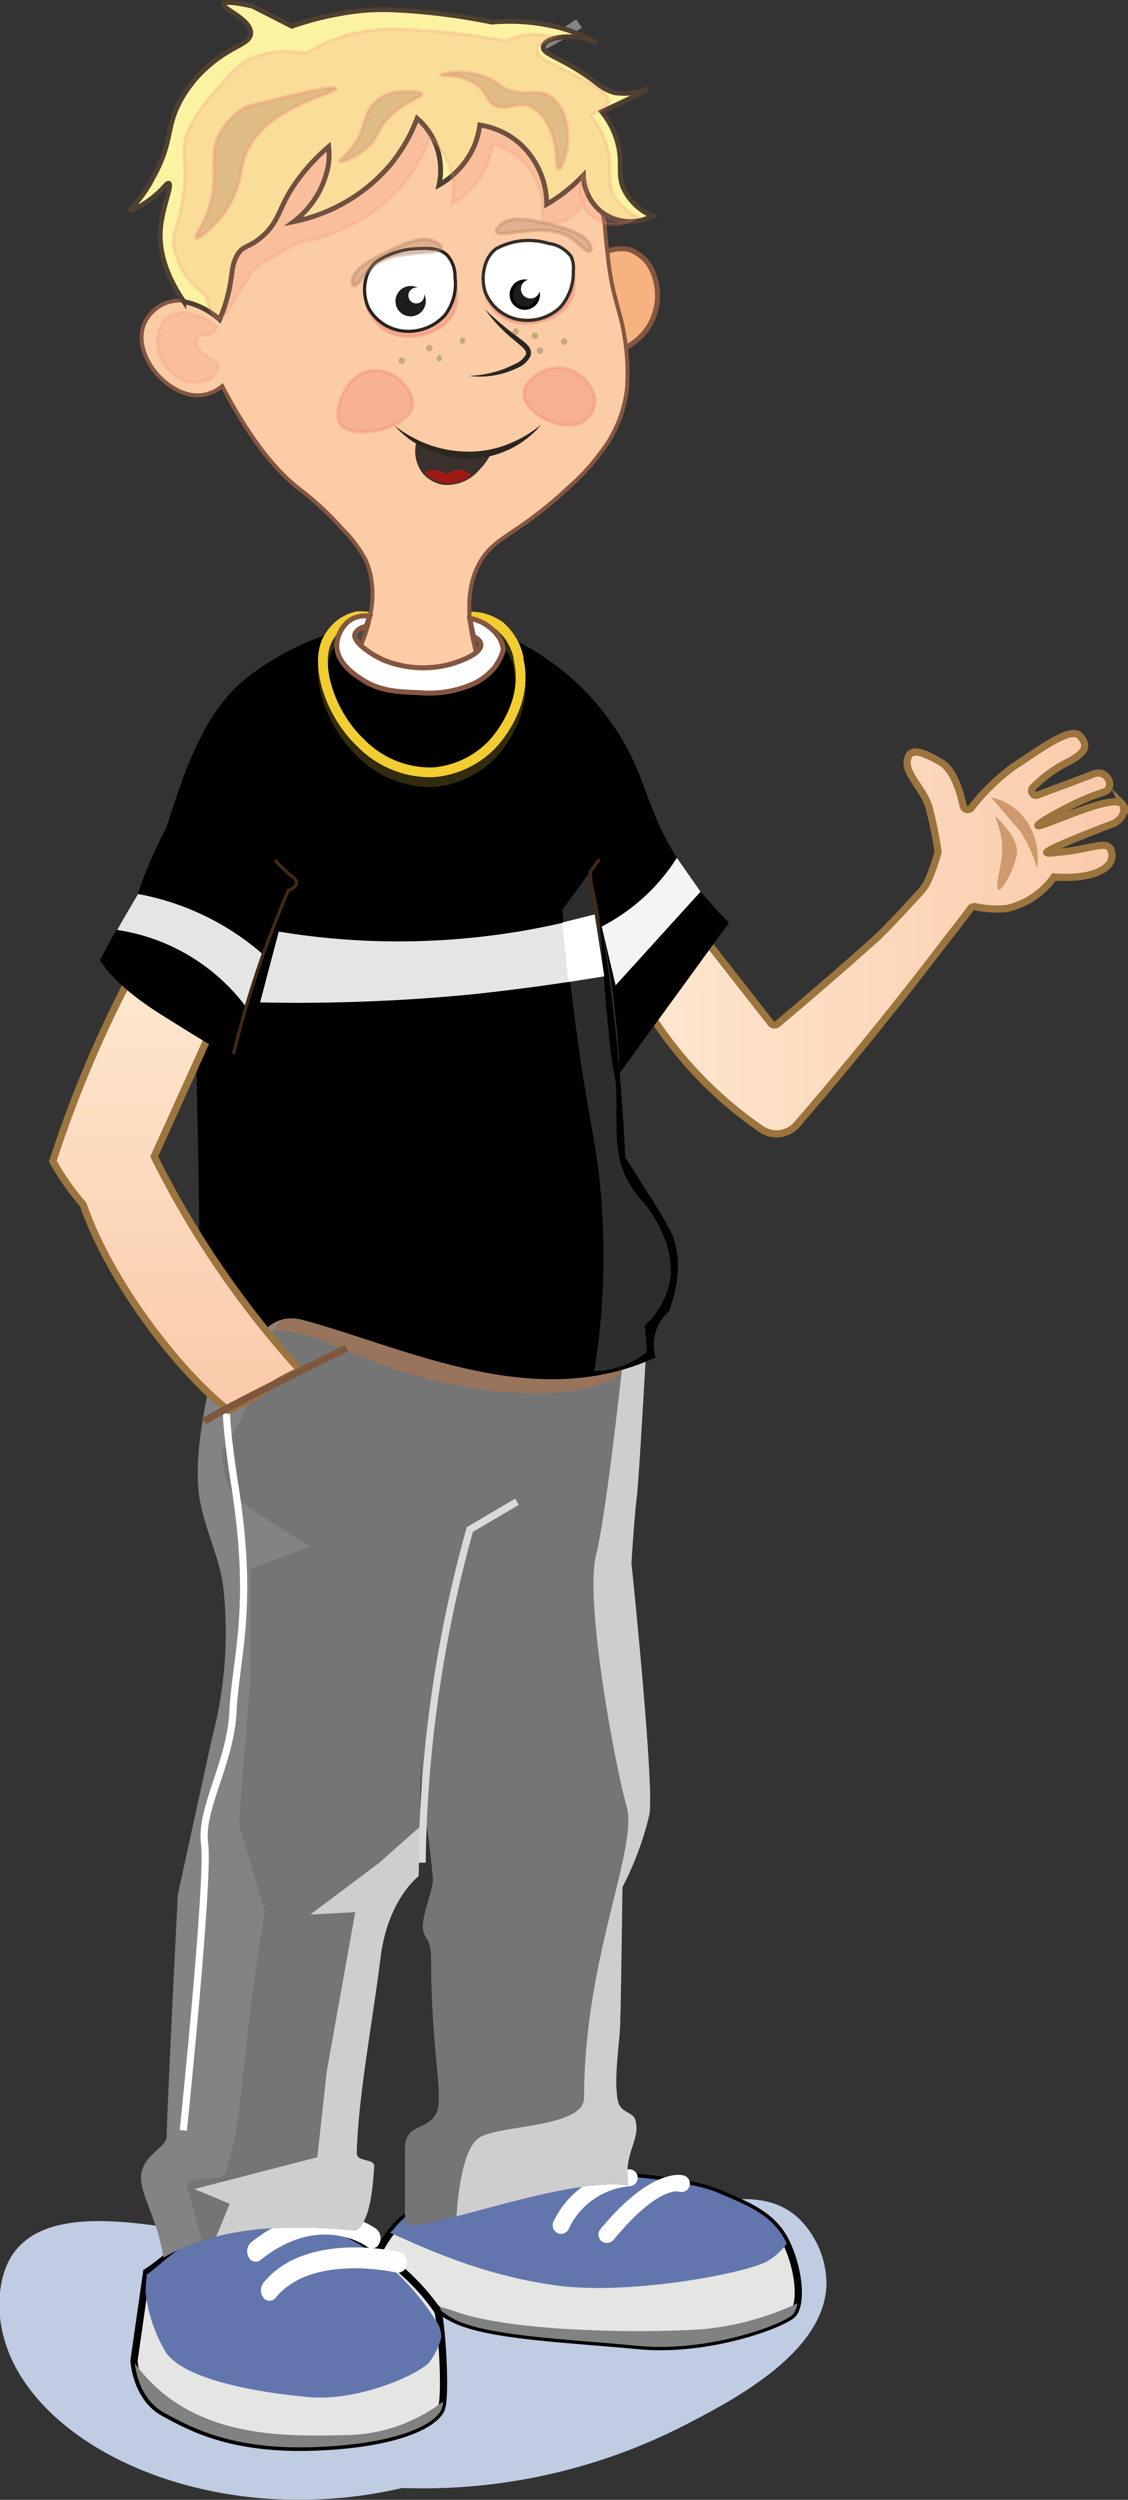
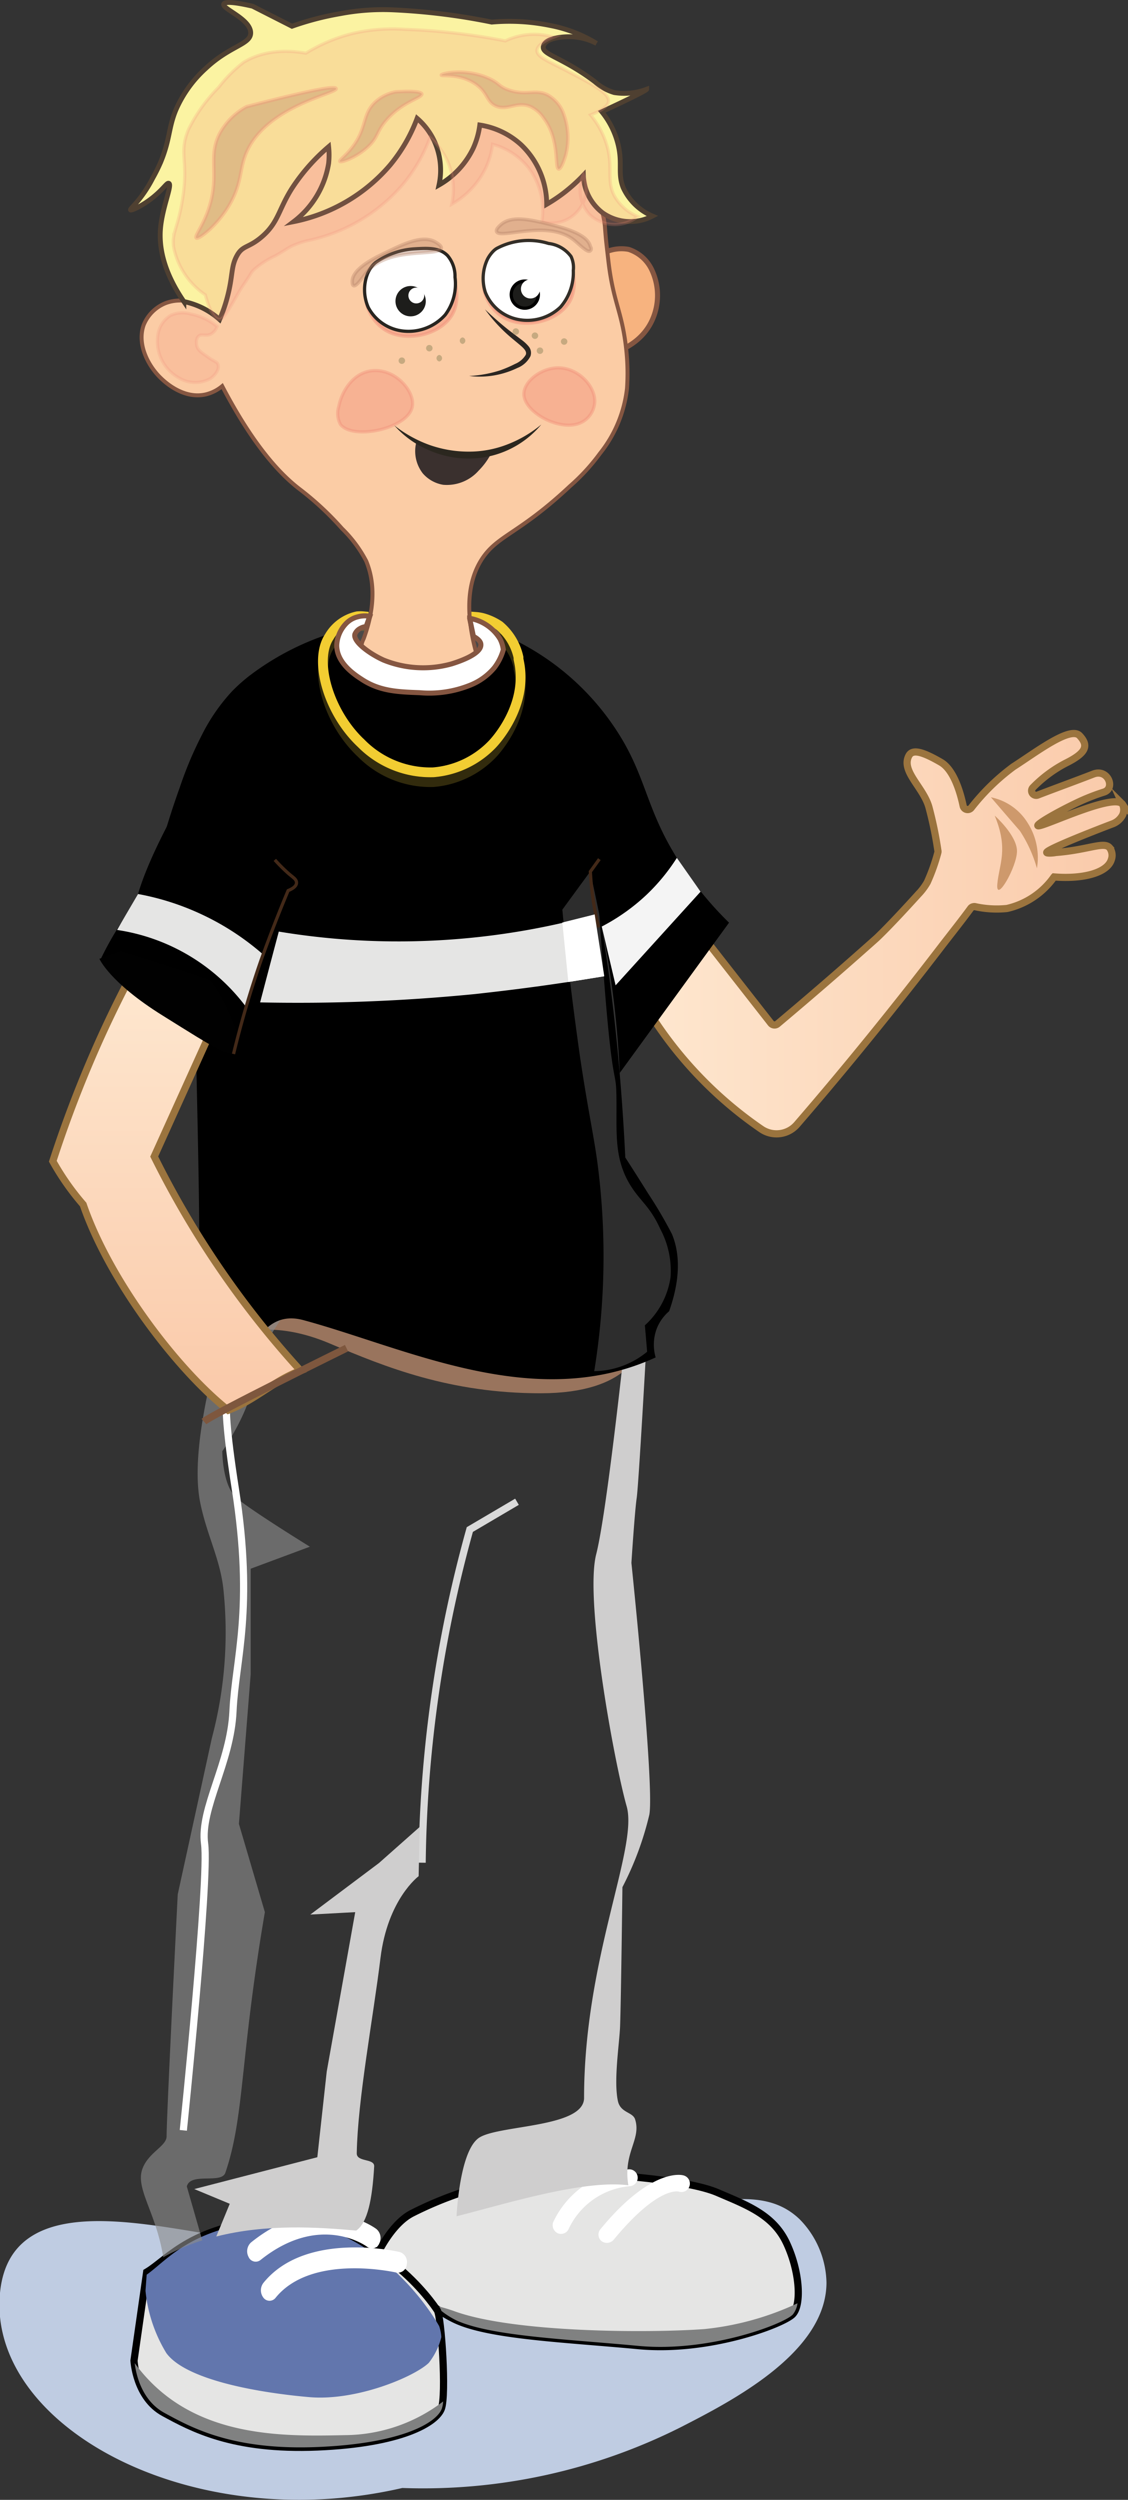
<svg xmlns="http://www.w3.org/2000/svg" xmlns:xlink="http://www.w3.org/1999/xlink" viewBox="0 0 125.59 278.14">
  <rect x="0" y="0" width="125.59" height="278.14" fill="#333333" stroke="none" />
  <defs>
    <style>.cls-1{isolation:isolate;}.cls-2{fill:#bfcce2;}.cls-10,.cls-11,.cls-12,.cls-13,.cls-14,.cls-15,.cls-16,.cls-17,.cls-18,.cls-19,.cls-2,.cls-20,.cls-21,.cls-3,.cls-4,.cls-5,.cls-54,.cls-6,.cls-7,.cls-8,.cls-9{fill-rule:evenodd;}.cls-16,.cls-3,.cls-5{stroke:#9b743e;}.cls-14,.cls-16,.cls-19,.cls-20,.cls-3,.cls-5,.cls-6{stroke-miterlimit:22.93;stroke-width:0.8px;}.cls-3{fill:url(#GradientFill_2);}.cls-4{fill:#ce996c;}.cls-5{fill:url(#GradientFill_2-2);}.cls-21,.cls-23,.cls-6{fill:#e5e5e4;}.cls-6{stroke:#010101;}.cls-7{fill:#6276ad;}.cls-40,.cls-42,.cls-43,.cls-45,.cls-46,.cls-8{fill:#fff;}.cls-9{fill:#808181;}.cls-10{fill:#757575;}.cls-11{fill:#99745d;}.cls-12{fill:#8b8b8b;opacity:0.64;}.cls-12,.cls-27,.cls-47,.cls-49,.cls-53{mix-blend-mode:multiply;}.cls-13{fill:#cfcece;}.cls-14,.cls-19,.cls-20,.cls-24,.cls-27,.cls-28,.cls-29,.cls-31{fill:none;}.cls-14{stroke:#fff;}.cls-16{fill:url(#GradientFill_2-3);}.cls-17{fill:#2d2d2d;}.cls-18{fill:#010101;}.cls-19{stroke:#dadada;}.cls-20{stroke:#7e573e;}.cls-22{fill:#4a4948;}.cls-24{stroke:#432918;}.cls-24,.cls-27,.cls-28,.cls-29,.cls-31,.cls-32,.cls-33,.cls-34,.cls-37,.cls-38,.cls-39,.cls-40,.cls-41,.cls-42,.cls-43,.cls-44,.cls-46,.cls-47,.cls-48,.cls-49,.cls-50,.cls-53{stroke-miterlimit:10;}.cls-24,.cls-37,.cls-38,.cls-39,.cls-41,.cls-42,.cls-44,.cls-47,.cls-48,.cls-50{stroke-width:0.36px;}.cls-25,.cls-54{fill:#f4f4f4;}.cls-26{fill:#cde8ea;}.cls-27{stroke:#af9730;opacity:0.29;}.cls-27,.cls-28{stroke-linecap:square;stroke-width:1.09px;}.cls-28{stroke:#f2cd32;}.cls-29,.cls-31{stroke:#848483;}.cls-29{stroke-width:0.73px;}.cls-30{fill:#cd9e73;}.cls-31{stroke-width:1.11px;}.cls-32{fill:#f7b37f;}.cls-32,.cls-33,.cls-46{stroke:#855641;}.cls-32,.cls-46{stroke-width:0.56px;}.cls-33{fill:#fbcca5;stroke-width:0.44px;}.cls-34{fill:#fbf3a2;stroke:#4f4031;stroke-width:0.54px;}.cls-35{fill:#2b2622;}.cls-36{fill:#c6a980;}.cls-37,.cls-38,.cls-39,.cls-47,.cls-48{fill:#f18d78;}.cls-37,.cls-38,.cls-39,.cls-47,.cls-48,.cls-49{stroke:#f18d78;}.cls-37{opacity:0.42;}.cls-38{opacity:0.4;}.cls-39{opacity:0.45;}.cls-40{stroke:#332e27;stroke-width:0.36px;}.cls-41,.cls-44{fill:#1d1d1b;}.cls-41{stroke:#000;}.cls-42{stroke:#fffffe;}.cls-43{stroke:#282520;stroke-width:0.36px;}.cls-44{stroke:#1d1d1b;}.cls-47{opacity:0.21;}.cls-49,.cls-53{fill:#b27d62;stroke-width:0.39px;opacity:0.34;}.cls-50{fill:#3a302e;stroke:#3a302e;}.cls-51{fill:#2b271f;}.cls-52{fill:#9f1915;}.cls-53{stroke:#b27d62;}</style>
    <linearGradient id="GradientFill_2" x1="71.5" y1="104.82" x2="125.19" y2="104.82" gradientUnits="userSpaceOnUse">
      <stop offset="0" stop-color="#fee7cf" />
      <stop offset="1" stop-color="#facaaa" />
    </linearGradient>
    <linearGradient id="GradientFill_2-2" x1="127" y1="112.88" x2="127" y2="112.88" xlink:href="#GradientFill_2" />
    <linearGradient id="GradientFill_2-3" x1="532.96" y1="109.86" x2="533.03" y2="156.34" gradientTransform="matrix(-1, 0, 0, 1, 552.68, 0)" xlink:href="#GradientFill_2" />
  </defs>
  <g class="cls-1">
    <g id="Lager_1" data-name="Lager 1">
      <path class="cls-2" d="M44.79,277.73a63.9,63.9,0,0,0,31-6.76c5.7-2.92,16.2-8.3,16.23-16.08a10.34,10.34,0,0,0-3-7.07c-5.74-5.47-15.19.62-35.2,2.32a168.74,168.74,0,0,1-24.66,0c-8.12,0-28.56-7.79-29.21,6.6S21.43,283.12,44.79,277.73Z" transform="translate(0 -0.91)" />
      <path class="cls-3" d="M123.83,92.59c-1.48.56-7.36,2.84-7.29,3.17,0,.11.75.06,1,0,3.62-.28,5.37-1.26,6-.53a1.42,1.42,0,0,1,.19,1.34c-.43,1.4-3,2.18-6.38,1.91a8.79,8.79,0,0,1-5.23,3.51,11.22,11.22,0,0,1-3.54-.2.37.37,0,0,0-.19,0,.47.47,0,0,0-.33.2c-1,1.36-2.08,2.72-3.14,4.09Q96.94,116.51,88.75,126a3,3,0,0,1-4,.53,44.22,44.22,0,0,1-13.21-14.22.5.5,0,0,1,.08-.61l6.13-6.28a.52.52,0,0,1,.77,0l7.31,9.34a.52.52,0,0,0,.74.07c5.16-4.33,9-7.74,11-9.52,0,0,1.29-1.17,4.67-4.9a6.71,6.71,0,0,0,1-1.33,21.36,21.36,0,0,0,1.18-3.31.48.48,0,0,0,0-.24,42.19,42.19,0,0,0-1-4.83c-.63-2.21-3.13-4-2.23-5.7.4-.77,1.51-.47,3.58.73,1.43.84,2.16,3.38,2.47,4.86a.51.51,0,0,0,.89.21,24,24,0,0,1,4.71-4.59c2.56-1.64,6.34-4.55,7.37-3.44s.73,1.92-1.57,3.06a14.38,14.38,0,0,0-3.61,2.68.51.51,0,0,0,.54.85c2-.77,4-1.49,6.17-2.33,1.6-.61,2.46,1.56,1.2,2a23.72,23.72,0,0,0-3,1.18c-2.49,1.19-4.48,2.38-4.39,2.56.18.37,8.53-3.76,9.44-2.36a1.43,1.43,0,0,1,0,1.18A2.11,2.11,0,0,1,123.83,92.59Z" transform="translate(0 -0.91)" />
      <path class="cls-4" d="M110.75,91.66c1.56,3.78.49,5.37.29,7.61s2.19-1.9,2.19-3.66S110.75,91.66,110.75,91.66Z" transform="translate(0 -0.91)" />
      <path class="cls-4" d="M110.33,89.62s2.2,2.56,3.22,3.73a15,15,0,0,1,1.9,4.17,7.14,7.14,0,0,0-1-5A6.26,6.26,0,0,0,110.33,89.62Z" transform="translate(0 -0.91)" />
      <path class="cls-5" d="M127,112.88" transform="translate(0 -0.91)" />
      <path class="cls-6" d="M69,243s7.73.5,10.91,1.87,6.17,2.43,7.66,5.61,1.69,6.86.69,7.92-9.29,4.24-17.2,3.49-16.27-1.06-20.2-2.81S42,251.76,42,251.76s1.53-3.37,3.84-4.58A40.93,40.93,0,0,1,69,243Z" transform="translate(0 -0.91)" />
-       <path class="cls-7" d="M69,243s7.73.5,10.91,1.87,6.17,2.43,7.66,5.61l0,.1a7.16,7.16,0,0,1-2.29,2c-2.56,1.31-15.29,3.72-23.31,2.62s-14-3.85-18.56-5.88c.64-.45,1.15-1.61,2.89-2.48A41.12,41.12,0,0,1,69,243Z" transform="translate(0 -0.91)" />
      <path class="cls-8" d="M75.56,244.75a.94.94,0,1,0,.49-1.81s-3.45-1-9.2,6a.94.94,0,0,0,.12,1.32,1,1,0,0,0,1.33-.12C73.27,244.1,75.55,244.75,75.56,244.75Z" transform="translate(0 -0.91)" />
      <path class="cls-8" d="M61.58,248.18a1,1,0,0,0,.55,1.22.94.94,0,0,0,1.21-.55,8.31,8.31,0,0,1,6.79-4.7.94.94,0,1,0-.25-1.86A10.27,10.27,0,0,0,61.58,248.18Z" transform="translate(0 -0.91)" />
      <path class="cls-9" d="M88.79,257.18a2.5,2.5,0,0,1-.52,1.25c-1,1.06-9.29,4.24-17.2,3.49s-16.27-1.06-20.2-2.81a9.25,9.25,0,0,1-2.4-1.67,18.37,18.37,0,0,1,2.09.61c6.67,2.44,21.88,2.44,27.86,2A32,32,0,0,0,88.79,257.18Z" transform="translate(0 -0.91)" />
      <path class="cls-6" d="M16.33,253.71l-1.41,9.85s.2,4.11,3.33,5.81,7.67,4.19,17.08,3.8,13.23-2.71,13.81-4.26,0-10.24-.45-10.94-6.46-9.61-17.52-10.07C21.51,248.28,18.7,252.32,16.33,253.71Z" transform="translate(0 -0.91)" />
      <path class="cls-7" d="M16.33,254l-.13,1.79a16.39,16.39,0,0,0,2.32,6.93c2.25,3.08,10.62,4.44,15.9,4.9s11.71-2.27,13.32-3.81a7.62,7.62,0,0,0,1.4-2.87,4.89,4.89,0,0,0-.24-1.21c-.45-.82-6.5-11.25-17.64-11.79C21.54,248.35,18.71,252.33,16.33,254Z" transform="translate(0 -0.91)" />
      <path class="cls-8" d="M44.17,253.77a1,1,0,0,0,1.12-.93,1.17,1.17,0,0,0-.77-1.36S34.11,249,29.33,254.91a1.35,1.35,0,0,0,0,1.65.85.85,0,0,0,1.36,0C34.75,251.57,44.14,253.77,44.17,253.77Z" transform="translate(0 -0.91)" />
      <path class="cls-8" d="M40.9,250.91a.88.88,0,0,0,1.33-.39,1.32,1.32,0,0,0-.33-1.61s-6.21-4.73-13.95,1.5a1.33,1.33,0,0,0-.27,1.62.86.86,0,0,0,1.33.33C35.72,247,40.89,250.9,40.9,250.91Z" transform="translate(0 -0.91)" />
      <path class="cls-9" d="M15,263.84c.11,1,.67,4.1,3.3,5.53,3.13,1.71,7.67,4.19,17.08,3.8s13.23-2.71,13.81-4.26a3.16,3.16,0,0,0,.15-.81,18.17,18.17,0,0,1-10.89,3.75C31.35,272,21.13,272.24,15,263.84Z" transform="translate(0 -0.91)" />
-       <path class="cls-10" d="M72,150.08s-.89,16-1.11,17.49-.59,7.23-.59,7.23,2.57,24.67,2,28a34.89,34.89,0,0,1-3,8.08s-.15,12.46-.26,15.47c-.07,1.89-.73,6-.25,8.3.28,1.36,1.65,1.23,1.92,2.06.72,2.25-1.36,3.68-.75,7.34-7.52-.95-22.85,5.39-24.87,4.31l0-8.4c0-2.72,2.26-2,3.37-3.72S48,229.55,48,218.93c0-2.5-.76-2.17-.92-3.43s1.2-4.58,1.12-5.53c-.88-10-1.48-5.18-1.25-15.74l-.34,15.43s-3.45,2.55-4.25,9.12-2.54,15.74-2.64,21.72c0,1,2,.53,1.94,1.46-.21,3.61-.72,6.26-2,7.13-5.78-.52-14.37-1-21.44,3-.8-5-3.12-7.61-2.33-9.82.66-1.85,2.7-2.53,2.7-3.64,0-2.45,1.24-26.92,1.24-26.92l3.8-17.39a45.76,45.76,0,0,0,1.32-16.18c-.29-3.57-1.89-6.34-2.63-10.08-1.29-6.54,2.37-17.64,2.41-19.15,0-1.79,7.15-5.86,15.63-5.49C54.12,144,72,150.08,72,150.08Z" transform="translate(0 -0.91)" />
      <path class="cls-11" d="M71.25,150.93s-1,5-11.06,5-17.26-2.9-23.45-5.53-10.67-1.45-12.65.13-1.84-6.46-1.84-6.46,16.2-3.16,17.78-3.16S71.25,150.93,71.25,150.93Z" transform="translate(0 -0.91)" />
      <path class="cls-12" d="M22.52,250.18a22.43,22.43,0,0,0-4.34,1.88c-.8-5-3.12-7.61-2.33-9.82.66-1.85,2.7-2.53,2.7-3.64,0-2.45,1.24-26.92,1.24-26.92l3.8-17.39a45.76,45.76,0,0,0,1.32-16.18c-.29-3.57-1.89-6.34-2.63-10.08-1.29-6.54,2.37-17.64,2.41-19.15,0-1.32,3.94-3.9,9.42-5-1.87,2.36-5.93,7.8-5.93,10.32,0,3.27-3.43,8.18-3.43,8.18s0,3.82,1.58,5.19S34.5,173,34.5,173l-6.59,2.45V187.2L26.6,203.84l2.89,9.82c-2.79,16.32-2.25,22.71-4.4,29-.44,1.27-3.88-.08-4.29,1.52Z" transform="translate(0 -0.91)" />
      <path class="cls-13" d="M72,150.08s-.89,16-1.11,17.49-.59,7.23-.59,7.23,2.57,24.67,2,28a34.89,34.89,0,0,1-3,8.08s-.15,12.46-.26,15.47c-.07,1.89-.73,6-.25,8.3.28,1.36,1.65,1.23,1.92,2.06.72,2.25-1.36,3.68-.75,7.34-5-.63-13.43,2-19.13,3.45.1-1.73.59-7.64,2.61-8.8,2.37-1.37,11.59-1.09,11.59-4.37,0-15.54,6.06-27.82,4.74-32.45S65.06,179,66.38,173.84c1-3.9,2.58-17.83,3.3-24.49C71.14,149.8,72,150.08,72,150.08Z" transform="translate(0 -0.91)" />
      <path class="cls-14" d="M25.94,156.27s-1.84-3.16.26,10.28,0,19-.26,24.76-3.69,10.8-3.16,14.75-2.37,31.88-2.37,31.88" transform="translate(0 -0.91)" />
      <path class="cls-15" d="M73,151.94c-13.47,6.19-27.77-1.06-39.22-4.15-6.37-1.71-5.92,8.57-12.11,6.63,1-8.61.31-26.54.06-41.81a32,32,0,0,0-10.51-5,34.85,34.85,0,0,1,3.9-6.3c1.16-4.86,5.06-11.37,7.6-16.11,1.69-3.13,3.45-4.36,5-4.65,1.58-2.21,4-4.46,9.87-7,0,0,6.71,7.83,13.72,9.62,5.69-2.61,3.21-7.92,1.73-10.86,13.65,7.13,16.11,47.7,16.58,57.39.61.94,1.49,2.32,2.54,4a48.53,48.53,0,0,1,2.65,4.51c.62,1.49,1.24,4.22-.31,8.59a4.94,4.94,0,0,0-1.37,1.91A5.09,5.09,0,0,0,73,151.94Z" transform="translate(0 -0.91)" />
      <path class="cls-16" d="M14.89,108.88c-1.22,2.29-2.44,4.74-3.62,7.33a133,133,0,0,0-5.39,13.9,28.49,28.49,0,0,0,3.38,4.82c2.85,8.31,10.32,18.26,16.15,22.89,3.1-1.19,4.95-3.22,8.05-4.41a103.84,103.84,0,0,1-16.29-23.82l5.93-13.1-1.38-3.88Z" transform="translate(0 -0.91)" />
      <path class="cls-17" d="M62.61,102.12c.36,3.83,1,9.59,2,16.59.93,6.16,1.47,8.34,1.92,11.67a79.55,79.55,0,0,1-.37,23.09,9.45,9.45,0,0,0,5.89-2.16c-.08-1-.17-2-.25-2.94A8.94,8.94,0,0,0,74.66,143a9.88,9.88,0,0,0-1.15-5.36c-1.14-2.52-2.24-3.09-3.32-4.85-1.74-2.82-1.54-5.58-1.55-8.81,0-5.12-.33-.1-1.45-14.89-.23-3-.53-7.17-.81-12.12Z" transform="translate(0 -0.91)" />
      <path class="cls-18" d="M11.07,107.59s1.12,2.63,7.05,6.32,8.5,5.47,8.5,3.43-2.57-7-3.3-7.38-9.88-3.23-9.88-3.23Z" transform="translate(0 -0.91)" />
      <path class="cls-19" d="M47,208.16c.05-4.32.3-9,.85-14a145,145,0,0,1,4.46-23.07L57.56,168" transform="translate(0 -0.91)" />
      <path class="cls-20" d="M22.71,159.08c.86-.79,15.87-8.17,15.87-8.17" transform="translate(0 -0.91)" />
      <path class="cls-13" d="M46.73,204.18l-.12,5.48s-3.45,2.55-4.25,9.12-2.54,15.74-2.64,21.72c0,1,2,.53,1.94,1.46-.21,3.61-.72,6.26-2,7.13-4.25-.38-10-.76-15.58.66l1.5-3.64-3.95-1.64,13.7-3.54,1.05-9.55,3.17-17.72-5,.27,7.64-5.73Z" transform="translate(0 -0.91)" />
      <path class="cls-21" d="M15.37,100.38c-.77,1.32-1.55,2.63-2.33,4a21.94,21.94,0,0,1,14.39,8.61c.63-2,1.27-3.9,1.9-5.85a29.07,29.07,0,0,0-7-4.55A28.94,28.94,0,0,0,15.37,100.38Z" transform="translate(0 -0.91)" />
      <path d="M20,88.57a41.71,41.71,0,0,1,2.5-5.93,20.83,20.83,0,0,1,3.34-4.82,19,19,0,0,1,1.85-1.66,30.11,30.11,0,0,1,9-4.73c2.18-.69,11.87-3.76,21.22,1A28.66,28.66,0,0,1,69.2,83.07c3,5,2.86,8.61,7.12,14.75a39.19,39.19,0,0,0,4.85,5.75L69,120.29A105.31,105.31,0,0,0,67,104c-1.27-6.23-1.94-9.55-3.33-11.64C56.3,81.27,20.86,93.14,18.24,94,18.66,92.56,19.23,90.7,20,88.57Z" transform="translate(0 -0.91)" />
      <path class="cls-22" d="M55,72.87c0,1.62-2.87,2.81-3.52,2.27-.28-.24,0-.67,0-2.27s-.28-2,0-2.27C52.15,70.06,55,71.24,55,72.87Z" transform="translate(0 -0.91)" />
      <path class="cls-22" d="M43,72.14c-.08,1-2.58,1.92-3.49,1.11a1.79,1.79,0,0,1-.45-1.11c0-.07-.15-1.28.42-1.73C40.45,69.68,43.13,71.11,43,72.14Z" transform="translate(0 -0.91)" />
      <path class="cls-23" d="M67.23,109.53c-4.56.78-9.41,1.45-14.53,2a200.54,200.54,0,0,1-23.74.91c.69-2.63,1.38-5.25,2.08-7.88a81.43,81.43,0,0,0,19.74.84,81.78,81.78,0,0,0,15.38-2.7C66.51,104.94,66.87,107.24,67.23,109.53Z" transform="translate(0 -0.91)" />
      <path class="cls-24" d="M26,118.18c.79-3.25,1.79-6.77,3.08-10.47,1-2.76,2-5.33,3-7.71.29-.12.9-.4.93-.83s-.33-.58-.93-1.11a18.42,18.42,0,0,1-1.48-1.48" transform="translate(0 -0.91)" />
      <path class="cls-24" d="M66.73,96.5l-1,1.39a32.51,32.51,0,0,0,.37,3.52c.16,1,.35,1.86.56,2.69" transform="translate(0 -0.91)" />
      <path class="cls-25" d="M78,100.12l-9.46,10.42L67,104a22.17,22.17,0,0,0,5-3.55,21.83,21.83,0,0,0,3.36-4.09Z" transform="translate(0 -0.91)" />
      <path class="cls-26" d="M39.21,70.47a2.59,2.59,0,0,0-.37,1.64,2.75,2.75,0,0,0,1,1.64,11.53,11.53,0,0,0,10.59,2,12.32,12.32,0,0,0,2.81-1.3,5,5,0,0,1-.92,1.14A6,6,0,0,1,49,76.87a13.85,13.85,0,0,1-6.61-.56c-1.38-.46-2.75-.94-3.52-2.22a3.15,3.15,0,0,1-.49-1.86A3,3,0,0,1,39.21,70.47Z" transform="translate(0 -0.91)" />
      <path class="cls-27" d="M40.45,70.57a3.68,3.68,0,0,0-.67,0,4.76,4.76,0,0,0-3.13,2.29c-1.73,2.59-.13,8.39,3.58,11.86a10.84,10.84,0,0,0,8,3.21,10.29,10.29,0,0,0,6.55-3.09c.16-.16,4.07-4.21,3-9.26l-.05-.25s0-.1,0-.19a6.4,6.4,0,0,0-2.12-3.52,6.33,6.33,0,0,0-1.88-.86,4.54,4.54,0,0,0-.75-.12" transform="translate(0 -0.91)" />
      <path class="cls-28" d="M40.45,69.48a3.68,3.68,0,0,0-.67,0,4.76,4.76,0,0,0-3.13,2.29c-1.73,2.59-.13,8.39,3.58,11.86a10.84,10.84,0,0,0,8,3.21,10.24,10.24,0,0,0,6.55-3.09c.16-.16,4.07-4.21,3-9.26l-.05-.25s0-.1,0-.19a6.4,6.4,0,0,0-2.12-3.52,6.33,6.33,0,0,0-1.88-.86,4.54,4.54,0,0,0-.75-.12" transform="translate(0 -0.91)" />
      <path class="cls-29" d="M64.55,105.25" transform="translate(0 -0.91)" />
      <path class="cls-29" d="M68.64,102.09" transform="translate(0 -0.91)" />
      <path class="cls-30" d="M49.69,0" transform="translate(0 -0.91)" />
-       <path class="cls-31" d="M64.48,3.53c-4.74,3.11-5.24,2.71-5.75,3.05" transform="translate(0 -0.91)" />
      <path class="cls-32" d="M65.56,30.51A4.39,4.39,0,0,1,70,28.66,4.33,4.33,0,0,1,72.6,31a6.66,6.66,0,0,1,0,5.56c-1.68,3.64-6.1,4.06-6.3,4.08C66.05,37.26,65.8,33.89,65.56,30.51Z" transform="translate(0 -0.91)" />
      <path class="cls-33" d="M64.94,20.38a10.64,10.64,0,0,1,2.41,5.74c.12,1.58.14,1.68.4,3.93.55,4.66,1.56,5.55,2,10a24.46,24.46,0,0,1,.06,4.07,14.08,14.08,0,0,1-3,7.23A22.35,22.35,0,0,1,63.46,55c-5.73,5.37-8.08,5.44-9.83,8.15C52.45,65,51.54,68.1,53,73.47a12.29,12.29,0,0,1-4.27,2c-3,.76-7.54.58-8.38-1.49a2.51,2.51,0,0,1,.14-2c.78-2.11,1.61-5.45.28-8.65a14.2,14.2,0,0,0-2.69-3.61,33.21,33.21,0,0,0-4.76-4.42c-2.17-1.67-5.13-4.84-8.58-11.43a4.48,4.48,0,0,1-1.86.93c-2.55.57-4.68-1.54-5-1.85C16.6,41.72,15.2,39.3,16,37.06a4.39,4.39,0,0,1,2.41-2.41,4.5,4.5,0,0,1,3.24,0c-.62-1.41-3.55-8.51-.28-15.75C25.32,10.22,34.93,8.42,37.51,8,47.42,6.23,57.94,11.16,64.94,20.38Z" transform="translate(0 -0.91)" />
      <path class="cls-34" d="M32.51,3.83,28.12,1.6c-1.61-.37-3.07-.59-3.21-.24-.21.54,3,1.65,3,3.21,0,1.3-2.3,1.41-5,3.95a13.43,13.43,0,0,0-3.33,4.63c-.83,2-.64,3.24-1.67,5.75A18.79,18.79,0,0,1,17,20.74a14.42,14.42,0,0,1-1.19,1.93c-.8,1.09-1.35,1.5-1.27,1.6s1.41-.5,2.59-1.48,1.45-1.58,1.67-1.48c.4.18-.72,2.63-.93,5-.16,1.88.18,4.62,2.6,8.15a8.91,8.91,0,0,1,2.13.74,8.76,8.76,0,0,1,1.85,1.26,16.61,16.61,0,0,0,.83-2.37c.69-2.54.39-3.47,1.12-4.77.63-1.13,1.29-.8,2.77-2.08,1.84-1.59,1.83-3,3.34-5.38a21.48,21.48,0,0,1,4.08-4.63,8.79,8.79,0,0,1,0,1.85,10.16,10.16,0,0,1-3.89,6.49,19,19,0,0,0,10.74-6.3,18,18,0,0,0,3-5.19,7.56,7.56,0,0,1,2,2.72,7.81,7.81,0,0,1,.44,4.69,9.33,9.33,0,0,0,3.8-4.07,8.91,8.91,0,0,0,.74-2.6A8.78,8.78,0,0,1,58,17a9.17,9.17,0,0,1,2.87,6.64,17.92,17.92,0,0,0,1.85-1.23,19.06,19.06,0,0,0,2.23-2,5.48,5.48,0,0,0,2.13,4.17,5.32,5.32,0,0,0,5.56.37,6.29,6.29,0,0,1-3.25-3.15c-.63-1.57-.07-2.66-.55-4.72A9.24,9.24,0,0,0,67,13.34c4-1.85,5-2.42,5-2.5a7.1,7.1,0,0,1-3.61.37A5.54,5.54,0,0,1,66.23,10c-3.6-2.72-5.88-3-5.74-3.89S62.3,5,63.36,5a6.58,6.58,0,0,1,3.06.74,15.37,15.37,0,0,0-5.19-2,22.53,22.53,0,0,0-6.48-.37A70.44,70.44,0,0,0,43.63,2a25.52,25.52,0,0,0-5.75.43A32.65,32.65,0,0,0,32.51,3.83Z" transform="translate(0 -0.91)" />
      <path class="cls-35" d="M52.23,42.74a13.2,13.2,0,0,0,3.5-.64,13.87,13.87,0,0,0,1.62-.7,2.5,2.5,0,0,0,1.18-1c.19-.4-.28-.8-.73-1.18s-.93-.76-1.38-1.17A17.18,17.18,0,0,1,54,35.33c.87.83,1.77,1.62,2.71,2.36l1.44,1.09a4.3,4.3,0,0,1,.7.66,1.13,1.13,0,0,1,.21,1.1,2.78,2.78,0,0,1-1.45,1.31,10,10,0,0,1-1.73.64A9.49,9.49,0,0,1,52.23,42.74Z" transform="translate(0 -0.91)" />
      <path class="cls-36" d="M44.74,40.68a.36.36,0,0,0,0,.72A.36.36,0,0,0,44.74,40.68Z" transform="translate(0 -0.91)" />
      <path class="cls-36" d="M47.8,39.29a.36.36,0,0,0,0,.72A.36.36,0,0,0,47.8,39.29Z" transform="translate(0 -0.91)" />
      <path class="cls-36" d="M48.91,40.4a.37.37,0,0,0,0,.73A.37.37,0,0,0,48.91,40.4Z" transform="translate(0 -0.91)" />
      <path class="cls-36" d="M51.5,38.45a.37.37,0,0,0,0,.73A.37.37,0,0,0,51.5,38.45Z" transform="translate(0 -0.91)" />
      <path class="cls-36" d="M59.56,37.9a.36.36,0,0,0,0,.72A.36.36,0,0,0,59.56,37.9Z" transform="translate(0 -0.91)" />
      <path class="cls-36" d="M60.12,39.57a.36.36,0,0,0,0,.72A.36.36,0,0,0,60.12,39.57Z" transform="translate(0 -0.91)" />
      <path class="cls-36" d="M62.81,38.55a.36.36,0,0,0,0,.72A.36.36,0,0,0,62.81,38.55Z" transform="translate(0 -0.91)" />
      <path class="cls-36" d="M57.43,37.44a.36.36,0,0,0,0,.72A.36.36,0,0,0,57.43,37.44Z" transform="translate(0 -0.91)" />
      <path class="cls-37" d="M66.2,45.83a2.7,2.7,0,0,1-1.32,2c-2.25,1.31-6.56-1-6.55-3.08,0-1.4,1.9-2.9,3.8-2.91C64.41,41.81,66.43,44,66.2,45.83Z" transform="translate(0 -0.91)" />
      <path class="cls-38" d="M45.91,46.14c-.45,2.46-6.59,3.78-8,2a2.55,2.55,0,0,1-.19-2c.29-1.57,1.61-4,4.08-4S46.2,44.59,45.91,46.14Z" transform="translate(0 -0.91)" />
      <path class="cls-39" d="M50.49,35.66c-1.2,2.57-5.66,3.59-8,1.69C41.14,36.3,40.27,34.22,41,33c.55-.95,1.63-.49,5.64-1.57,1.84-.5,2.34-.79,3-.47C50.82,31.65,51.25,34.05,50.49,35.66Z" transform="translate(0 -0.91)" />
      <path class="cls-39" d="M63.56,34.21c-1.2,2.57-5.66,3.59-8,1.68-1.31-1-2.18-3.12-1.49-4.3.55-.95,1.63-.49,5.64-1.57,1.84-.5,2.34-.8,3-.47C63.89,30.19,64.32,32.6,63.56,34.21Z" transform="translate(0 -0.91)" />
      <path class="cls-40" d="M55,28.78a2.21,2.21,0,0,1,.29-.22A7.53,7.53,0,0,1,61.08,28a3.62,3.62,0,0,1,2.5,1.45A2.87,2.87,0,0,1,63.83,31a5.85,5.85,0,0,1-1.43,4.08,5.34,5.34,0,0,1-4.78,1.36,4.94,4.94,0,0,1-3.58-3,5,5,0,0,1,.24-3.7A3.69,3.69,0,0,1,55,28.78Z" transform="translate(0 -0.91)" />
      <circle class="cls-41" cx="58.43" cy="32.78" r="1.51" />
      <circle class="cls-42" cx="59.06" cy="32.15" r="0.88" />
      <path class="cls-43" d="M41.54,30.38a3.52,3.52,0,0,1,.26-.25,8.37,8.37,0,0,1,4.3-1.53c1.54-.09,2.85-.16,3.73.75a3.55,3.55,0,0,1,.83,2.4,5.75,5.75,0,0,1-1.09,4.19,5.47,5.47,0,0,1-4.71,1.8A5,5,0,0,1,41,35.11a4.91,4.91,0,0,1-.09-3.71A3.55,3.55,0,0,1,41.54,30.38Z" transform="translate(0 -0.91)" />
      <circle class="cls-44" cx="45.72" cy="33.51" r="1.51" />
      <circle class="cls-45" cx="46.35" cy="32.88" r="0.88" />
      <path class="cls-46" d="M41.17,69.48l-.41,1.15a1.46,1.46,0,0,0-.65.2,1.25,1.25,0,0,0-.6.65c-.21.81,1.6,2.15,3.19,2.87a11.74,11.74,0,0,0,7.6.42c.39-.13,3.3-1,3.24-2.14,0-.39-.43-.7-.83-.92l-.42-2A4.9,4.9,0,0,1,55.67,72a3.57,3.57,0,0,1,.37,1.2,5.92,5.92,0,0,1-1,2,6.74,6.74,0,0,1-2.68,1.94,12.16,12.16,0,0,1-5.65.84c-2.41-.09-4.43-.16-6.44-1.49-.85-.55-2.79-1.84-2.78-3.8a3.73,3.73,0,0,1,1-2.36,2.69,2.69,0,0,1,1.34-.79A3,3,0,0,1,41.17,69.48Z" transform="translate(0 -0.91)" />
      <path class="cls-47" d="M23.48,38.08a1.53,1.53,0,0,0,.69-.84,6.68,6.68,0,0,0-2.92-1.39A3.21,3.21,0,0,0,19,36a3.06,3.06,0,0,0-1.39,2A4.66,4.66,0,0,0,20,43a3.47,3.47,0,0,0,3.47,0c.46-.33,1-1,.8-1.53-.09-.31-.38-.3-1.12-.83S22,39.88,21.9,39.33c0-.07-.14-.67.19-1S22.92,38.36,23.48,38.08Z" transform="translate(0 -0.91)" />
      <path class="cls-47" d="M34.06,6.83c-3.88-.69-6.1.52-6.92,1a15.06,15.06,0,0,0-2.78,2.78A17.78,17.78,0,0,0,21,15.29c-1.17,2.75.09,3.47-.74,8.16-.52,3-1.15,3.38-.92,5a8.44,8.44,0,0,0,3.52,5.27c.71,2.57,1.35,2.73,1.57,2.74.42,0,1-1,2.14-3,.39-.69.88-1.32,1.29-2a2.11,2.11,0,0,1,.44-.57,10,10,0,0,1,2.34-1.51c1.22-.68,1.23-.8,2-1.16a11,11,0,0,1,1.48-.51,19.05,19.05,0,0,0,10.75-6.3,17.55,17.55,0,0,0,3-5.19,7.56,7.56,0,0,1,2,2.72,7.79,7.79,0,0,1,.43,4.69,9.28,9.28,0,0,0,3.8-4.07,8.91,8.91,0,0,0,.74-2.6,7.65,7.65,0,0,1,4,2.62,7.91,7.91,0,0,1,1.49,6,3.85,3.85,0,0,0,4.63-5.19,4,4,0,0,0,.68,4.39A4.09,4.09,0,0,0,71,25a5.36,5.36,0,0,1-2.59-2.28c-.88-1.65-.2-3-.74-5.25a9.51,9.51,0,0,0-1.92-3.77c1.66-.65,2-1.2,2-1.57,0-.93-1.93-1.94-5.74-3.89-1.31-.66-2.24-1.09-2.23-1.71s1.09-1.18,1.85-1.48a7.44,7.44,0,0,0-5.37.41A70.31,70.31,0,0,0,45.11,4.18a19.75,19.75,0,0,0-5.74.43A18.23,18.23,0,0,0,34.06,6.83Z" transform="translate(0 -0.91)" />
      <path class="cls-48" d="M68.9,43.63" transform="translate(0 -0.91)" />
      <path class="cls-49" d="M27.45,12.78a7.35,7.35,0,0,0-3,3c-1.37,2.66.07,4.57-1.23,8.4-.68,2-1.6,3-1.36,3.21s2.37-1.4,3.7-3.71,1.1-3.69,1.73-5.43c2-5.51,10.3-6.93,10.13-7.48C37.36,10.47,35.23,10.76,27.45,12.78Z" transform="translate(0 -0.91)" />
      <path class="cls-49" d="M62.81,13.75A3.92,3.92,0,0,0,61,11.49c-1.36-.71-2.4.11-4.35-.56-1.14-.39-1-.74-2.23-1.3-2.57-1.16-5.27-.55-5.28-.37s2-.24,3.8,1c1.45,1,1.19,2.07,2.41,2.5s2.25-.6,3.7,0a3.64,3.64,0,0,1,1.49,1.3c1.84,2.43,1.17,5.6,1.67,5.65.33,0,.74-1.45.77-1.53A7.72,7.72,0,0,0,62.81,13.75Z" transform="translate(0 -0.91)" />
      <path class="cls-49" d="M44.07,11.13a4.64,4.64,0,0,0-2.38,1.22c-1.35,1.34-.85,2.78-2.39,4.84-.8,1.08-1.56,1.53-1.45,1.68s1.71-.38,3-1.52,1-1.69,2.11-3c1.81-2.15,4.08-2.53,4-3C46.82,11.16,46.29,11,44.07,11.13Z" transform="translate(0 -0.91)" />
      <path class="cls-50" d="M54.55,51.24a7.62,7.62,0,0,1-1.38,1.9,4.55,4.55,0,0,1-3.81,1.53,3.65,3.65,0,0,1-2.11-1.16,1.34,1.34,0,0,1-.11-.14,3.85,3.85,0,0,1-.65-3.06,15.34,15.34,0,0,0,3.43.93A15.75,15.75,0,0,0,54.55,51.24Z" transform="translate(0 -0.91)" />
      <path class="cls-51" d="M60.27,48.14a10.48,10.48,0,0,1-8.14,3.79,11,11,0,0,1-4.53-1,10.45,10.45,0,0,1-3.7-2.69,14,14,0,0,0,3.9,2.17,13.1,13.1,0,0,0,4.33.75,11.73,11.73,0,0,0,4.3-.78A13.44,13.44,0,0,0,60.27,48.14Z" transform="translate(0 -0.91)" />
-       <path class="cls-52" d="M52.47,53.8a4,4,0,0,1-3.11.87,3.88,3.88,0,0,1-2.11-1.16,2.22,2.22,0,0,1,.41-.2,2.38,2.38,0,0,1,2.1.37,2,2,0,0,1,1.47-.5A1.93,1.93,0,0,1,52.47,53.8Z" transform="translate(0 -0.91)" />
      <path class="cls-29" d="M61.42,4.36" transform="translate(0 -0.91)" />
      <path class="cls-29" d="M65.51,1.19" transform="translate(0 -0.91)" />
      <path class="cls-48" d="M80.21,40.25" transform="translate(0 -0.91)" />
      <path class="cls-53" d="M39.22,32.17c.07-1.44,2.64-2.65,4-3.29,2.05-1,4-1.84,5.33-1,.21.14.61.38.58.63-.12,1-5.85-.23-8.25,2.62-.45.54-1.19,1.71-1.52,1.56C39.2,32.62,39.22,32.26,39.22,32.17Z" transform="translate(0 -0.91)" />
      <path class="cls-53" d="M65.72,28.3c-.35-1.4-3.11-2.08-4.57-2.44-2.21-.54-4.25-1-5.42.08-.19.17-.53.49-.44.73.3.92,5.68-1.39,8.6.94.55.44,1.5,1.43,1.79,1.23S65.74,28.38,65.72,28.3Z" transform="translate(0 -0.91)" />
      <path class="cls-54" d="M100.59,109.7" transform="translate(0 -0.91)" />
      <path class="cls-45" d="M62.61,103.55q.33,3.3.67,6.62l4-.64c-.36-2.29-.72-4.59-1.07-6.88Z" transform="translate(0 -0.91)" />
    </g>
  </g>
</svg>